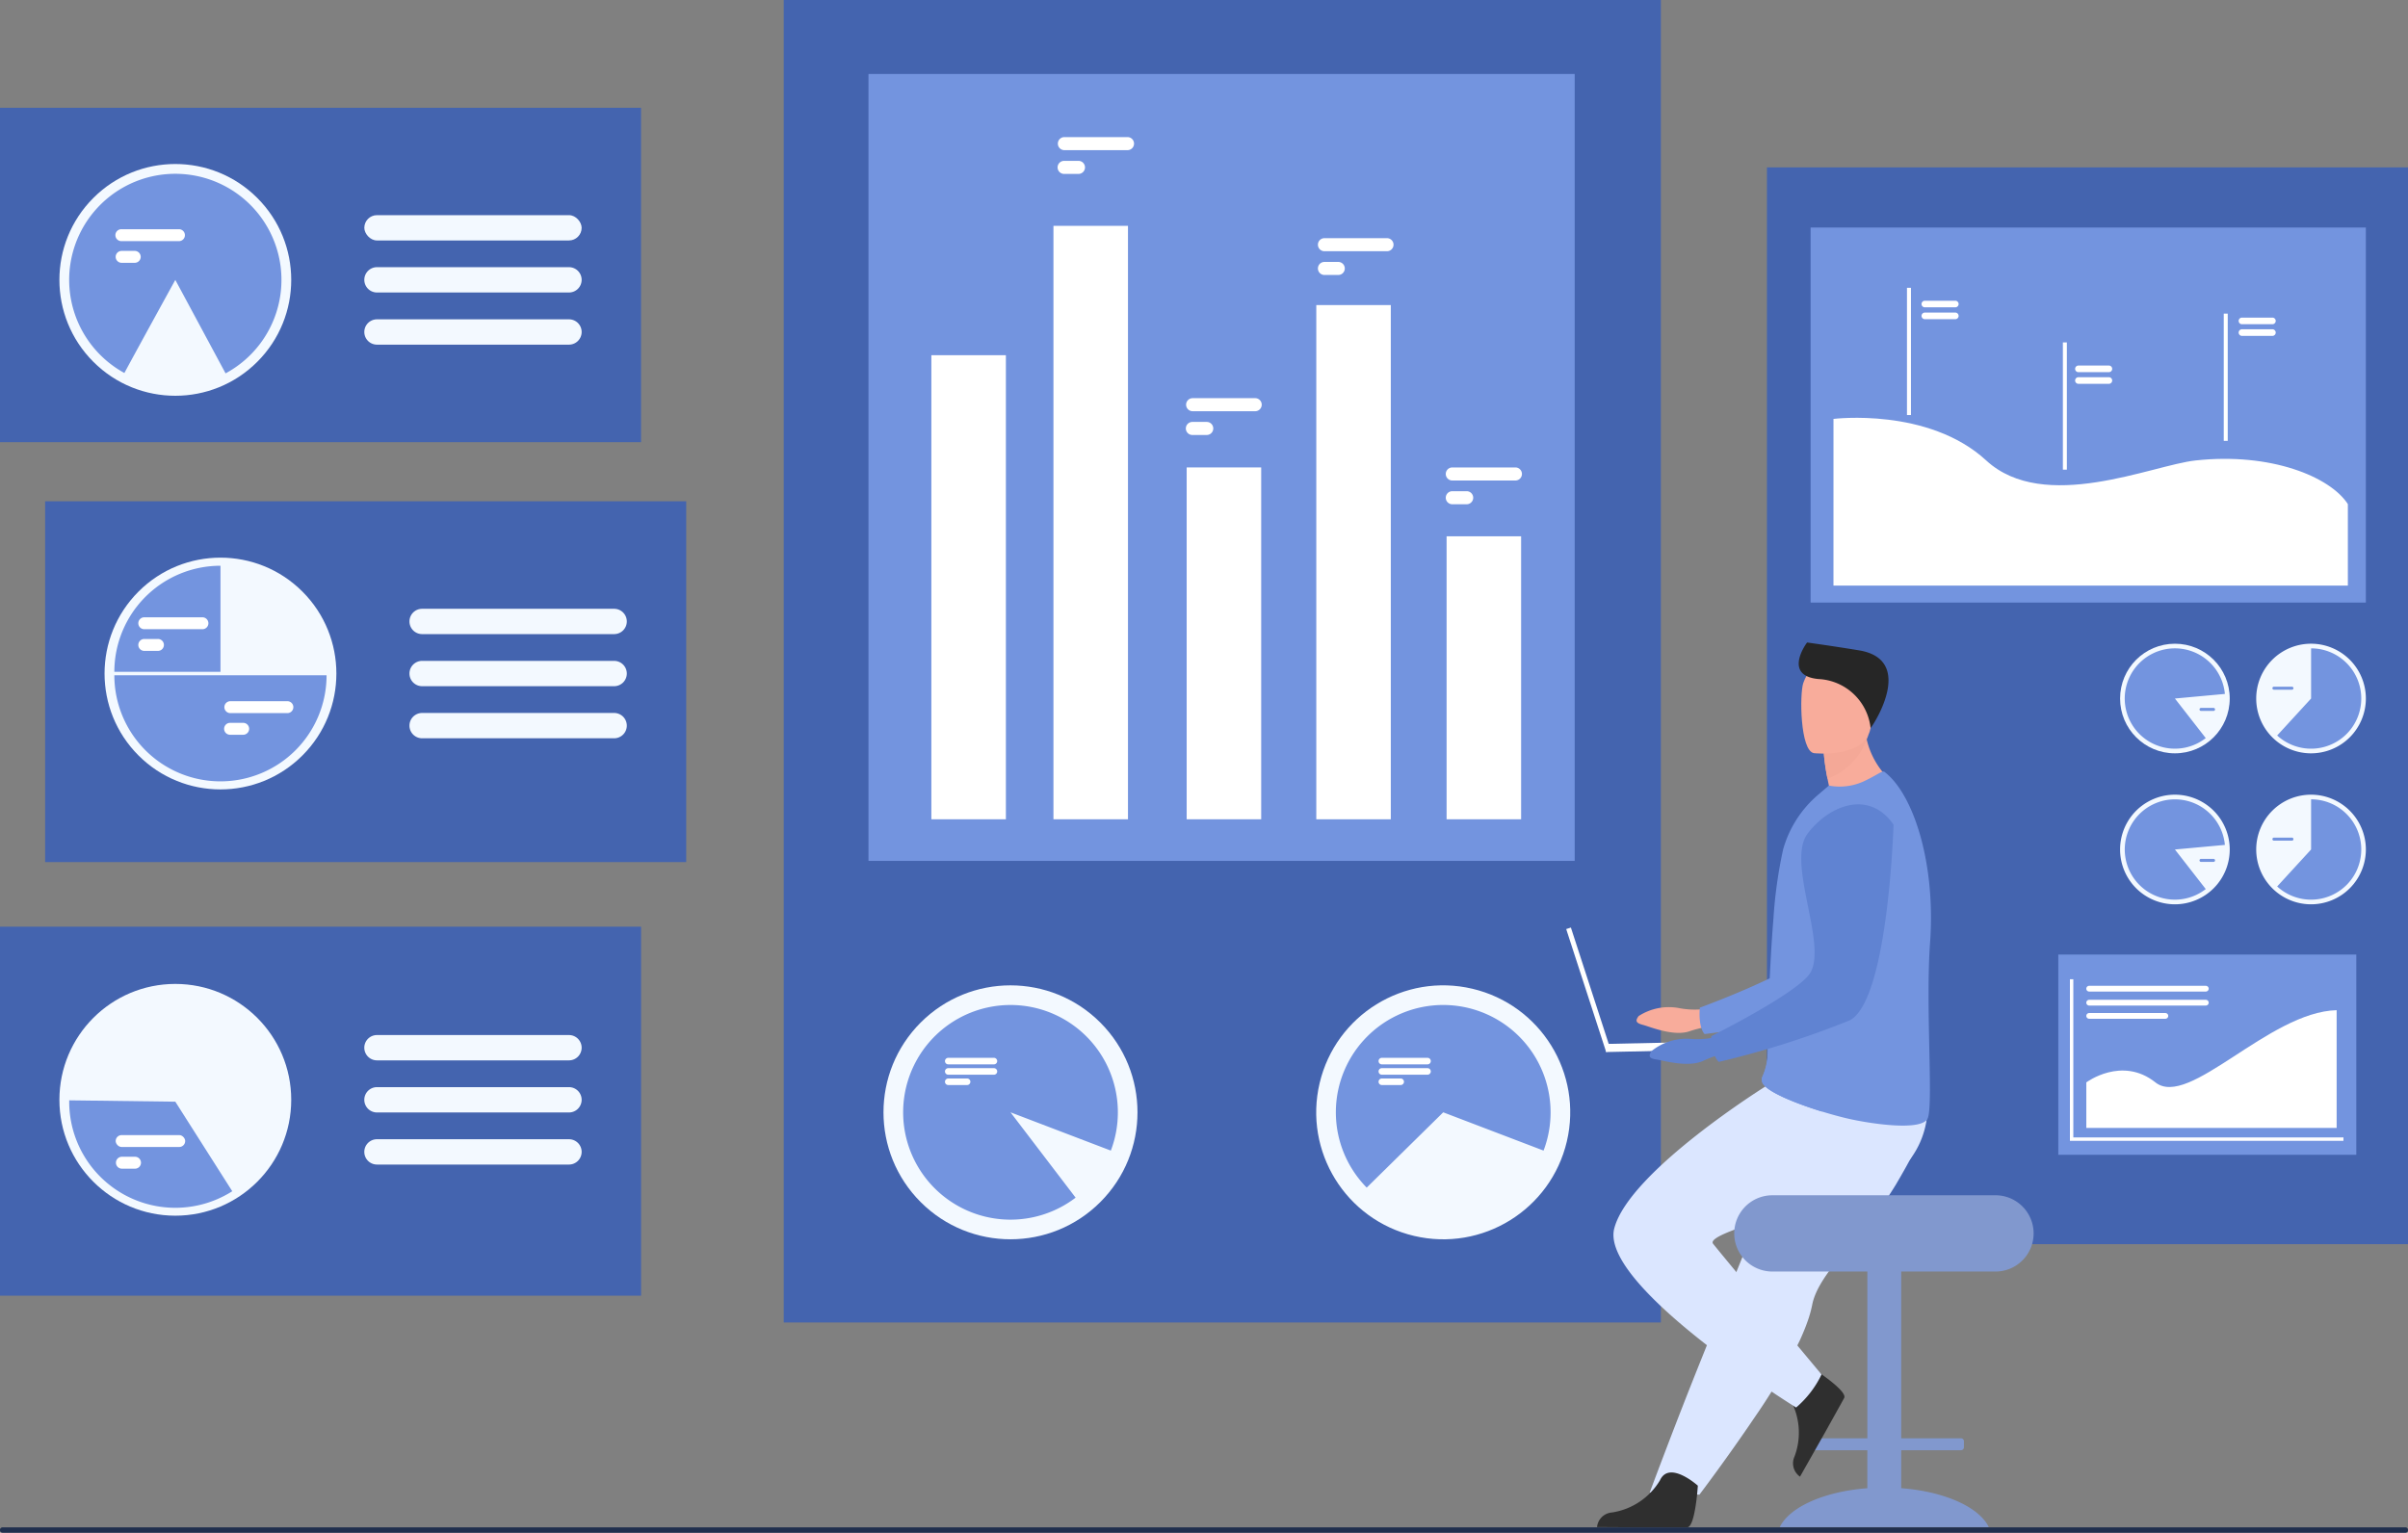
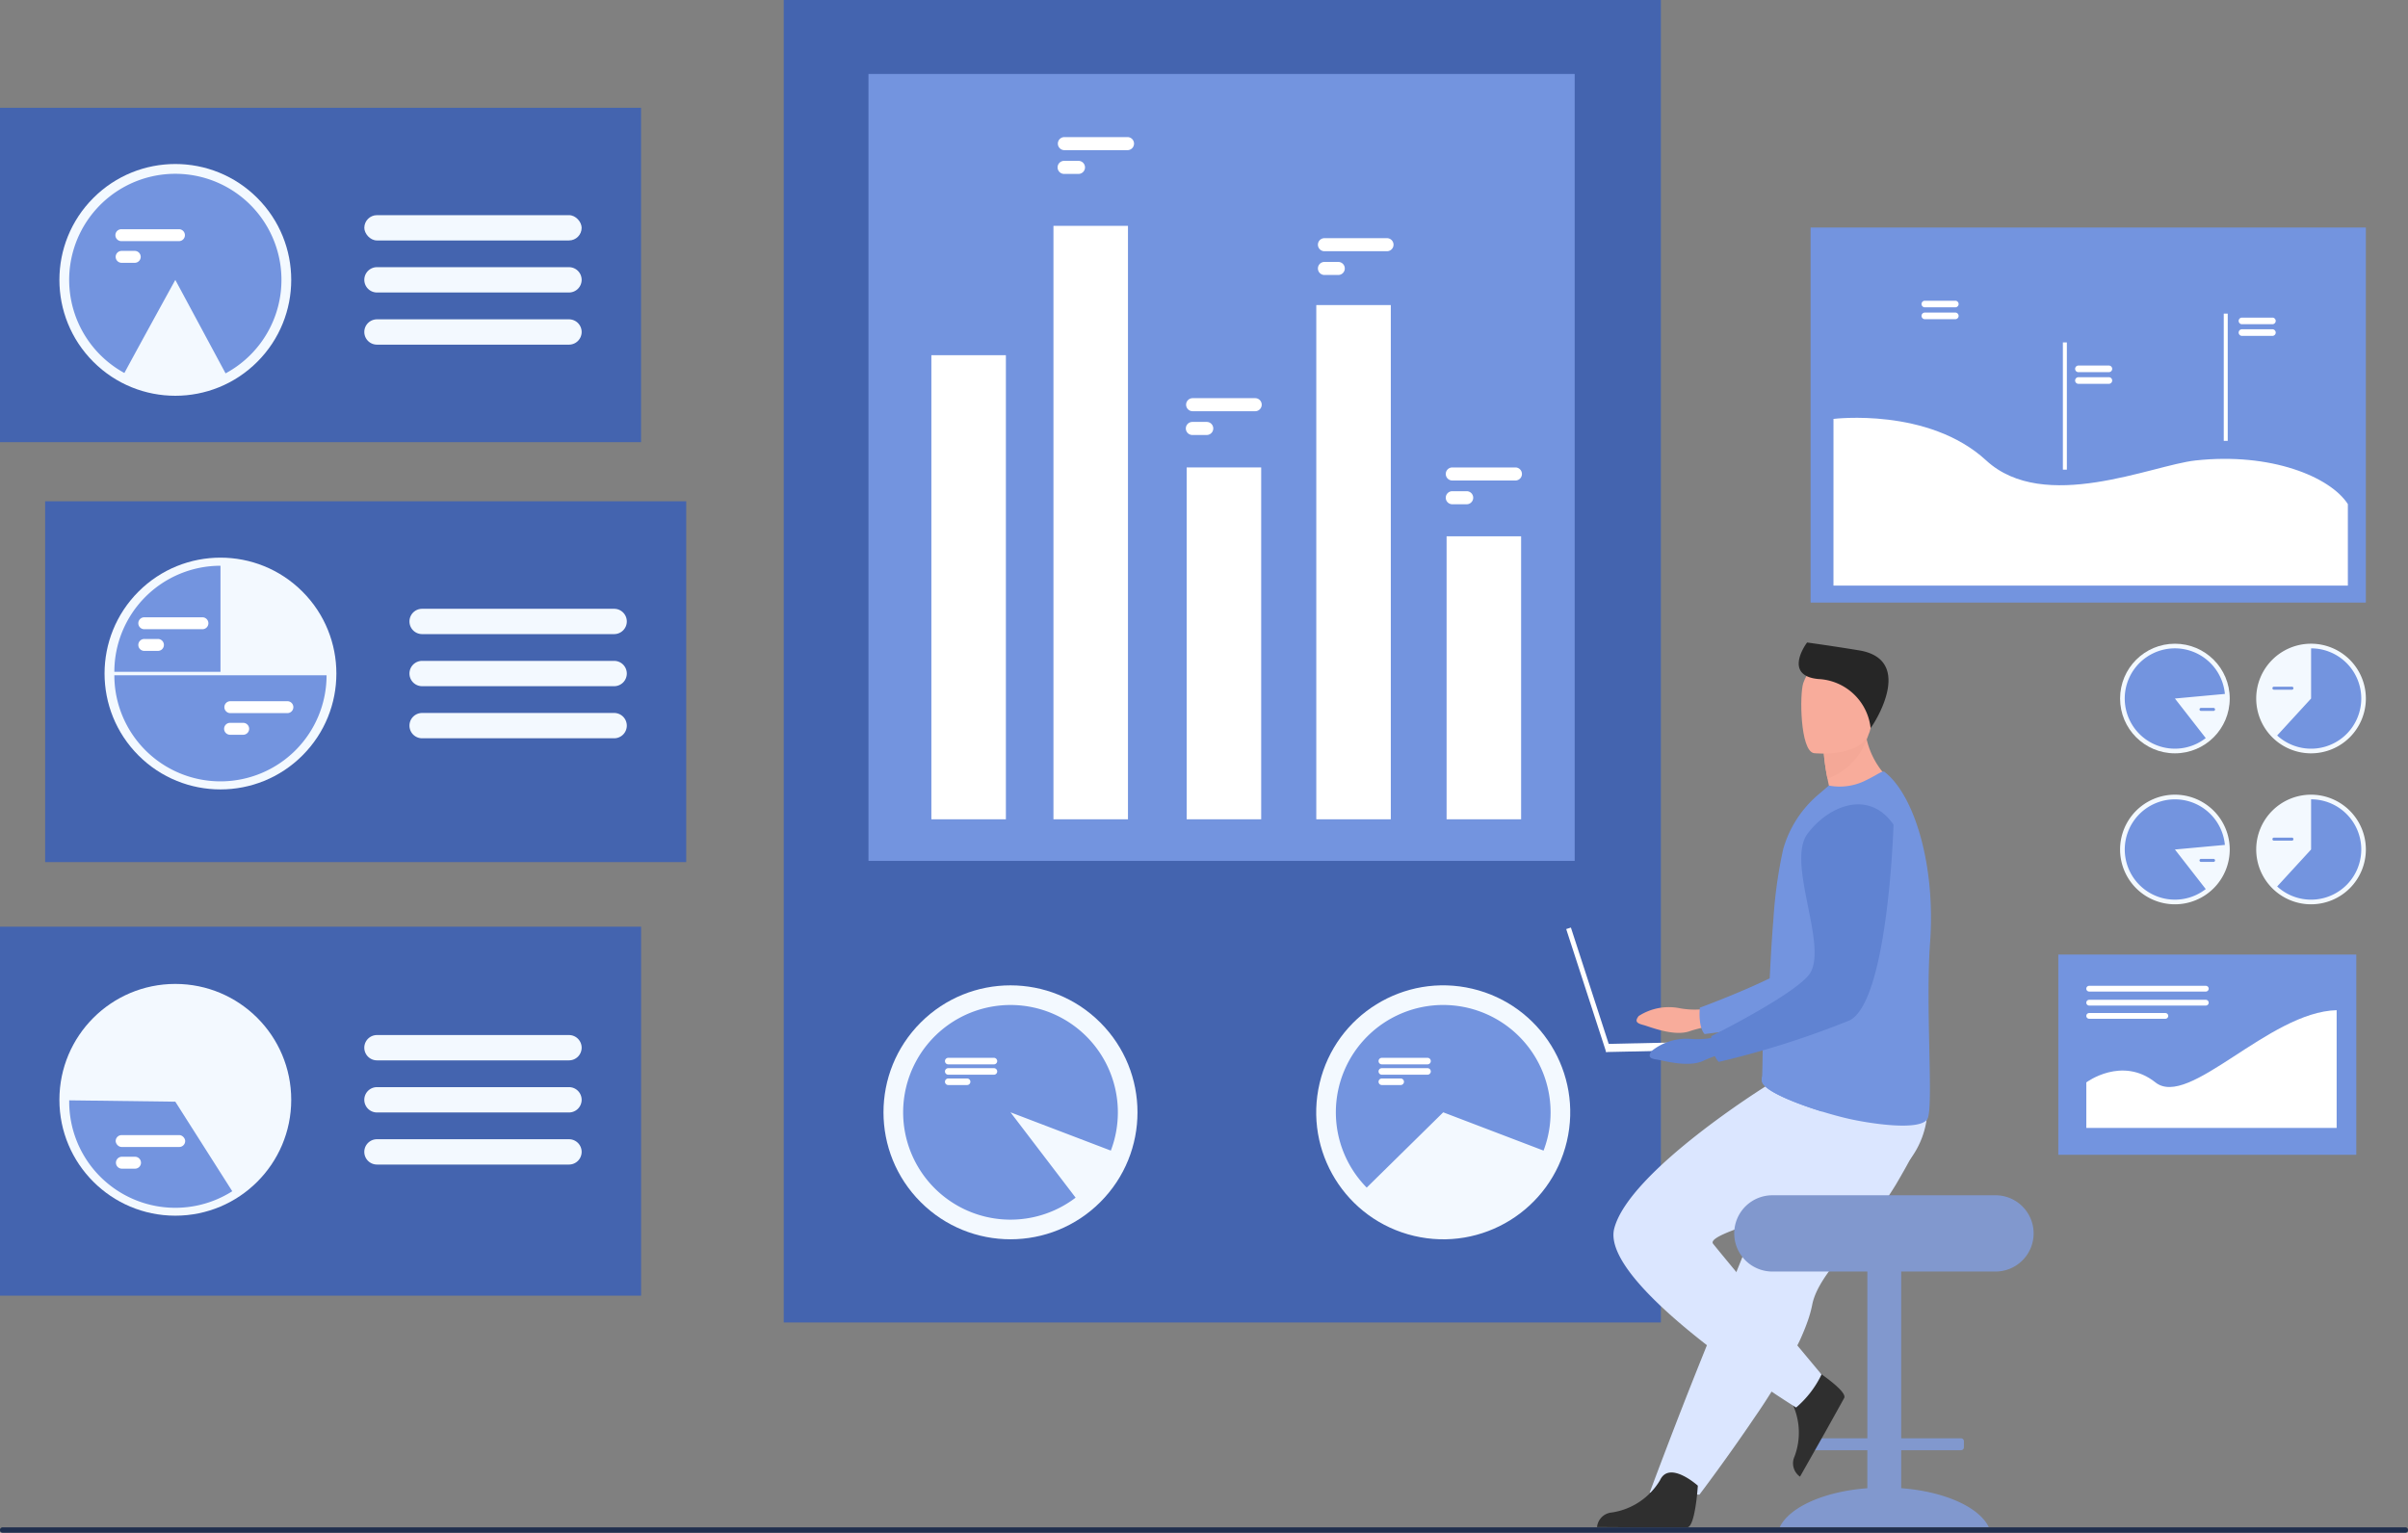
<svg xmlns="http://www.w3.org/2000/svg" width="190.232" height="121.118" viewBox="0 0 190.232 121.118">
  <rect x="0" y="0" width="190.232" height="121.118" fill="#808080" stroke="none" />
  <g id="alcohol_sec5_2" transform="translate(-1060.051 -5281)">
    <g id="Group_27565" data-name="Group 27565">
      <g id="Group_27522" data-name="Group 27522" transform="translate(1058.404 5281)">
        <g id="Group_27506" data-name="Group 27506" transform="translate(141.235 13.226)">
-           <rect id="Rectangle_18627" data-name="Rectangle 18627" width="50.644" height="85.089" fill="#4464af" />
          <path id="Path_81458" data-name="Path 81458" d="M0,0H43.866V29.638H0Z" transform="translate(3.449 4.753)" fill="#7394df" />
          <path id="Path_80497" data-name="Path 80497" d="M0,0H23.543V15.824H0Z" transform="translate(23.016 62.204)" fill="#7394df" />
          <path id="Path_80382" data-name="Path 80382" d="M2713.473,623.2s7.49-.933,12.066,3.283,13.1.373,16.535,0c5.969-.65,10.648,1.3,12.035,3.45v6.439h-40.637Z" transform="translate(-2708.216 -603.323)" fill="#fff" />
-           <rect id="Rectangle_18630" data-name="Rectangle 18630" width="0.314" height="10.055" transform="translate(11.063 9.517)" fill="#fff" />
          <rect id="Rectangle_18631" data-name="Rectangle 18631" width="0.314" height="10.055" transform="translate(23.38 13.832)" fill="#fff" />
          <rect id="Rectangle_18632" data-name="Rectangle 18632" width="0.314" height="10.055" transform="translate(36.089 11.557)" fill="#fff" />
          <path id="Path_80383" data-name="Path 80383" d="M2814.223,493.131h-2.406a.263.263,0,0,1-.262-.261h0a.263.263,0,0,1,.262-.261h2.406a.263.263,0,0,1,.262.261h0A.263.263,0,0,1,2814.223,493.131Z" transform="translate(-2799.342 -482.071)" fill="#fff" />
          <path id="Path_80384" data-name="Path 80384" d="M2814.223,506.4h-2.406a.263.263,0,0,1-.262-.262h0a.263.263,0,0,1,.262-.261h2.406a.263.263,0,0,1,.262.261h0A.263.263,0,0,1,2814.223,506.4Z" transform="translate(-2799.342 -494.403)" fill="#fff" />
          <path id="Path_80385" data-name="Path 80385" d="M2985.315,565.4h-2.406a.262.262,0,0,1-.261-.262h0a.262.262,0,0,1,.261-.261h2.406a.262.262,0,0,1,.261.261h0A.262.262,0,0,1,2985.315,565.4Z" transform="translate(-2958.301 -549.217)" fill="#fff" />
          <path id="Path_80386" data-name="Path 80386" d="M2985.315,578.4h-2.406a.262.262,0,0,1-.261-.262h0a.262.262,0,0,1,.261-.261h2.406a.262.262,0,0,1,.261.261h0A.262.262,0,0,1,2985.315,578.4Z" transform="translate(-2958.301 -561.296)" fill="#fff" />
          <path id="Path_80387" data-name="Path 80387" d="M3167.471,511.936h-2.406a.262.262,0,0,1-.261-.261h0a.262.262,0,0,1,.261-.261h2.406a.262.262,0,0,1,.261.261h0A.262.262,0,0,1,3167.471,511.936Z" transform="translate(-3127.538 -499.542)" fill="#fff" />
          <path id="Path_80388" data-name="Path 80388" d="M3167.471,524.938h-2.406a.262.262,0,0,1-.261-.261h0a.262.262,0,0,1,.261-.262h2.406a.262.262,0,0,1,.261.262h0A.262.262,0,0,1,3167.471,524.938Z" transform="translate(-3127.538 -511.622)" fill="#fff" />
          <g id="Group_27500" data-name="Group 27500" transform="translate(38.653 37.641)">
            <path id="Path_80389" data-name="Path 80389" d="M3184.363,879.128a4.331,4.331,0,1,1,4.332,4.331A4.331,4.331,0,0,1,3184.363,879.128Z" transform="translate(-3184.363 -874.797)" fill="#f3f9ff" />
            <path id="Path_80390" data-name="Path 80390" d="M3214.3,883.938a3.964,3.964,0,0,1-6.644,2.921l2.68-2.921v-3.964A3.964,3.964,0,0,1,3214.3,883.938Z" transform="translate(-3206.001 -879.607)" fill="#7394df" />
            <path id="Path_80391" data-name="Path 80391" d="M3203.938,922.9h-1.424a.12.12,0,0,1-.119-.119h0a.12.12,0,0,1,.119-.119h1.424a.119.119,0,0,1,.119.119h0A.119.119,0,0,1,3203.938,922.9Z" transform="translate(-3201.116 -919.266)" fill="#7394df" />
          </g>
          <g id="Group_27501" data-name="Group 27501" transform="translate(27.899 37.641)">
            <circle id="Ellipse_3740" data-name="Ellipse 3740" cx="4.331" cy="4.331" r="4.331" fill="#f3f9ff" />
            <path id="Path_80392" data-name="Path 80392" d="M3041.866,883.938l2.436,3.127a3.964,3.964,0,1,1,1.512-3.49Z" transform="translate(-3037.535 -879.607)" fill="#7394df" />
            <path id="Path_80393" data-name="Path 80393" d="M3122.306,946.566h-.991a.119.119,0,0,1-.119-.119h0a.119.119,0,0,1,.119-.119h.991a.12.12,0,0,1,.119.119h0A.12.12,0,0,1,3122.306,946.566Z" transform="translate(-3114.922 -941.255)" fill="#7394df" />
          </g>
          <g id="Group_27502" data-name="Group 27502" transform="translate(38.653 49.571)">
            <path id="Path_80394" data-name="Path 80394" d="M3184.363,1047.341a4.331,4.331,0,1,1,4.332,4.331A4.332,4.332,0,0,1,3184.363,1047.341Z" transform="translate(-3184.363 -1043.01)" fill="#f3f9ff" />
            <path id="Path_80395" data-name="Path 80395" d="M3214.3,1052.15a3.964,3.964,0,0,1-6.644,2.921l2.68-2.921v-3.964A3.964,3.964,0,0,1,3214.3,1052.15Z" transform="translate(-3206.001 -1047.819)" fill="#7394df" />
            <path id="Path_80396" data-name="Path 80396" d="M3203.938,1091.11h-1.424a.12.12,0,0,1-.119-.119h0a.12.12,0,0,1,.119-.119h1.424a.119.119,0,0,1,.119.119h0A.119.119,0,0,1,3203.938,1091.11Z" transform="translate(-3201.116 -1087.478)" fill="#7394df" />
          </g>
          <g id="Group_27503" data-name="Group 27503" transform="translate(27.899 49.571)">
            <path id="Path_80397" data-name="Path 80397" d="M3032.729,1047.341a4.331,4.331,0,1,1,4.331,4.331A4.331,4.331,0,0,1,3032.729,1047.341Z" transform="translate(-3032.729 -1043.01)" fill="#f3f9ff" />
            <path id="Path_80398" data-name="Path 80398" d="M3045.814,1051.788a3.963,3.963,0,1,0-1.512,3.49l-2.436-3.128Z" transform="translate(-3037.535 -1047.819)" fill="#7394df" />
            <path id="Path_80399" data-name="Path 80399" d="M3122.306,1114.779h-.991a.119.119,0,0,1-.119-.119h0a.119.119,0,0,1,.119-.119h.991a.12.12,0,0,1,.119.119h0A.12.12,0,0,1,3122.306,1114.779Z" transform="translate(-3114.922 -1109.468)" fill="#7394df" />
          </g>
          <g id="Group_27504" data-name="Group 27504" transform="translate(23.934 64.154)">
-             <path id="Path_80400" data-name="Path 80400" d="M2998.437,1261.416h-21.609v-12.768h.269v12.5h21.341Z" transform="translate(-2976.827 -1248.647)" fill="#fff" />
-           </g>
+             </g>
          <g id="Group_27505" data-name="Group 27505" transform="translate(25.231 64.675)">
            <path id="Path_80401" data-name="Path 80401" d="M3000.571,1288.834c-2.645-2.106-5.458,0-5.458,0v3.6h19.776v-9.306C3009.515,1283.264,3003.217,1290.939,3000.571,1288.834Z" transform="translate(-2995.113 -1281.203)" fill="#fff" />
            <path id="Path_80402" data-name="Path 80402" d="M2995.339,1256.444h9.215a.226.226,0,1,0,0-.453h-9.215a.226.226,0,0,0,0,.453Z" transform="translate(-2995.113 -1255.991)" fill="#fff" />
            <path id="Path_80403" data-name="Path 80403" d="M2995.339,1272.045h9.215a.226.226,0,1,0,0-.453h-9.215a.226.226,0,0,0,0,.453Z" transform="translate(-2995.113 -1270.486)" fill="#fff" />
            <path id="Rectangle_18633" data-name="Rectangle 18633" d="M.226,0H6.246a.226.226,0,0,1,.226.226v0a.226.226,0,0,1-.226.226H.226A.226.226,0,0,1,0,.226v0A.226.226,0,0,1,.226,0Z" transform="translate(0 2.151)" fill="#fff" />
          </g>
        </g>
        <g id="Group_27511" data-name="Group 27511" transform="translate(63.562)">
          <rect id="Rectangle_18634" data-name="Rectangle 18634" width="69.294" height="104.503" fill="#4464af" />
          <rect id="Rectangle_18635" data-name="Rectangle 18635" width="55.79" height="62.184" transform="translate(6.695 5.845)" fill="#7394df" />
          <circle id="Ellipse_3741" data-name="Ellipse 3741" cx="10.033" cy="10.033" r="10.033" transform="translate(3.725 87.897) rotate(-45)" fill="#f3f9ff" />
          <path id="Path_80404" data-name="Path 80404" d="M1694.073,1285.821a8.481,8.481,0,1,0-3.337,6.743l-5.144-6.743,7.926,3.025A8.469,8.469,0,0,0,1694.073,1285.821Z" transform="translate(-1667.677 -1197.924)" fill="#7394df" />
          <circle id="Ellipse_3742" data-name="Ellipse 3742" cx="10.033" cy="10.033" r="10.033" transform="translate(40.03 95.357) rotate(-76.718)" fill="#f3f9ff" />
          <path id="Path_80405" data-name="Path 80405" d="M2167.627,1277.339a8.481,8.481,0,0,0-6.045,14.431l6.045-5.949,7.926,3.025a8.487,8.487,0,0,0-7.926-11.507Z" transform="translate(-2115.527 -1197.924)" fill="#7394df" />
          <g id="Group_27507" data-name="Group 27507" transform="translate(46.992 83.591)">
            <path id="Path_80406" data-name="Path 80406" d="M2210.588,1336.222h-3.61a.259.259,0,0,0-.258.258h0a.258.258,0,0,0,.258.258h3.61a.259.259,0,0,0,.258-.258h0A.259.259,0,0,0,2210.588,1336.222Z" transform="translate(-2206.72 -1336.222)" fill="#fff" />
            <path id="Path_80407" data-name="Path 80407" d="M2210.588,1347.736h-3.61a.258.258,0,0,0,0,.516h3.61a.258.258,0,1,0,0-.516Z" transform="translate(-2206.72 -1346.919)" fill="#fff" />
            <path id="Path_80408" data-name="Path 80408" d="M2208.469,1359.252h-1.491a.258.258,0,0,0,0,.516h1.491a.258.258,0,0,0,0-.516Z" transform="translate(-2206.72 -1357.619)" fill="#fff" />
          </g>
          <g id="Group_27508" data-name="Group 27508" transform="translate(12.738 83.591)">
            <path id="Path_80409" data-name="Path 80409" d="M1727.571,1336.222h-3.61a.259.259,0,0,0-.258.258h0a.259.259,0,0,0,.258.258h3.61a.259.259,0,0,0,.258-.258h0A.259.259,0,0,0,1727.571,1336.222Z" transform="translate(-1723.703 -1336.222)" fill="#fff" />
            <path id="Path_80410" data-name="Path 80410" d="M1727.571,1347.736h-3.61a.258.258,0,0,0,0,.516h3.61a.258.258,0,0,0,0-.516Z" transform="translate(-1723.703 -1346.919)" fill="#fff" />
            <path id="Path_80411" data-name="Path 80411" d="M1725.452,1359.252h-1.491a.258.258,0,0,0,0,.516h1.491a.258.258,0,1,0,0-.516Z" transform="translate(-1723.703 -1357.619)" fill="#fff" />
          </g>
          <g id="Group_27509" data-name="Group 27509" transform="translate(11.663 17.846)">
            <rect id="Rectangle_18636" data-name="Rectangle 18636" width="5.887" height="36.673" transform="translate(0 10.222)" fill="#fff" />
            <rect id="Rectangle_18637" data-name="Rectangle 18637" width="5.887" height="46.895" transform="translate(9.645)" fill="#fff" />
            <rect id="Rectangle_18638" data-name="Rectangle 18638" width="5.887" height="27.804" transform="translate(20.169 19.091)" fill="#fff" />
            <rect id="Rectangle_18639" data-name="Rectangle 18639" width="5.887" height="40.635" transform="translate(30.409 6.261)" fill="#fff" />
            <rect id="Rectangle_18640" data-name="Rectangle 18640" width="5.887" height="22.362" transform="translate(40.703 24.533)" fill="#fff" />
          </g>
          <g id="Group_27510" data-name="Group 27510" transform="translate(21.634 10.834)">
            <path id="Path_80412" data-name="Path 80412" d="M2144.344,422.915h-4.986a.516.516,0,0,0,0,1.031h4.986a.516.516,0,0,0,0-1.031Z" transform="translate(-2118.298 -414.928)" fill="#fff" />
            <path id="Path_80413" data-name="Path 80413" d="M2140.494,449.378h-1.136a.516.516,0,0,0,0,1.031h1.136a.516.516,0,0,0,0-1.031Z" transform="translate(-2118.298 -439.514)" fill="#fff" />
            <path id="Path_80414" data-name="Path 80414" d="M1854.655,310.292h-4.986a.516.516,0,0,0,0,1.031h4.986a.516.516,0,1,0,0-1.031Z" transform="translate(-1849.154 -310.292)" fill="#fff" />
            <path id="Path_80415" data-name="Path 80415" d="M1850.805,336.755h-1.135a.517.517,0,0,0-.516.516h0a.517.517,0,0,0,.516.516h1.135a.517.517,0,0,0,.516-.516h0A.517.517,0,0,0,1850.805,336.755Z" transform="translate(-1849.154 -334.878)" fill="#fff" />
            <path id="Path_80416" data-name="Path 80416" d="M1997.528,601.192h-4.986a.516.516,0,0,0,0,1.031h4.986a.516.516,0,0,0,0-1.031Z" transform="translate(-1981.895 -580.562)" fill="#fff" />
            <path id="Path_80417" data-name="Path 80417" d="M1993.678,627.656h-1.135a.517.517,0,0,0-.516.516h0a.517.517,0,0,0,.516.516h1.135a.517.517,0,0,0,.516-.516h0A.517.517,0,0,0,1993.678,627.656Z" transform="translate(-1981.895 -605.149)" fill="#fff" />
            <path id="Path_80418" data-name="Path 80418" d="M2287.074,678.373h-4.985a.516.516,0,1,0,0,1.032h4.985a.516.516,0,1,0,0-1.032Z" transform="translate(-2250.906 -652.269)" fill="#fff" />
            <path id="Path_80419" data-name="Path 80419" d="M2283.224,704.837h-1.135a.516.516,0,1,0,0,1.032h1.135a.516.516,0,0,0,0-1.032Z" transform="translate(-2250.906 -676.856)" fill="#fff" />
          </g>
        </g>
        <g id="Group_27515" data-name="Group 27515" transform="translate(3.567 39.612)">
          <rect id="Rectangle_18642" data-name="Rectangle 18642" width="50.644" height="28.511" transform="translate(1.647)" fill="#4464af" />
          <circle id="Ellipse_3743" data-name="Ellipse 3743" cx="9.157" cy="9.157" r="9.157" transform="translate(2.547 13.611) rotate(-45)" fill="#f3f9ff" />
          <g id="Group_27512" data-name="Group 27512" transform="translate(30.428 8.496)">
            <path id="Path_80420" data-name="Path 80420" d="M1143.36,835.892h-15.169a1,1,0,0,0-1,1h0a1,1,0,0,0,1,1h15.169a1,1,0,0,0,1-1h0A1,1,0,0,0,1143.36,835.892Z" transform="translate(-1127.191 -835.892)" fill="#f3f9ff" />
            <path id="Path_80421" data-name="Path 80421" d="M1143.36,893.927h-15.169a1,1,0,0,0-1,1h0a1,1,0,0,0,1,1h15.169a1,1,0,0,0,1-1h0A1,1,0,0,0,1143.36,893.927Z" transform="translate(-1127.191 -889.811)" fill="#f3f9ff" />
            <path id="Path_80422" data-name="Path 80422" d="M1143.36,951.962h-15.169a1,1,0,1,0,0,2h15.169a1,1,0,1,0,0-2Z" transform="translate(-1127.191 -943.73)" fill="#f3f9ff" />
          </g>
          <path id="Path_80423" data-name="Path 80423" d="M798.435,796.31h8.384v-8.384A8.384,8.384,0,0,0,798.435,796.31Z" transform="translate(-791.321 -782.832)" fill="#7394df" />
          <path id="Path_80424" data-name="Path 80424" d="M815.2,909.951H798.435a8.384,8.384,0,0,0,8.384,8.384h0A8.384,8.384,0,0,0,815.2,909.951Z" transform="translate(-791.321 -896.203)" fill="#7394df" />
          <g id="Group_27513" data-name="Group 27513" transform="translate(9.029 9.168)">
            <path id="Path_80425" data-name="Path 80425" d="M830.459,845.367h-4.55a.471.471,0,1,0,0,.941h4.55a.471.471,0,1,0,0-.941Z" transform="translate(-825.438 -845.367)" fill="#fff" />
            <path id="Path_80426" data-name="Path 80426" d="M826.945,869.52h-1.036a.471.471,0,1,0,0,.941h1.036a.471.471,0,1,0,0-.941Z" transform="translate(-825.438 -867.807)" fill="#fff" />
          </g>
          <g id="Group_27514" data-name="Group 27514" transform="translate(15.784 15.798)">
            <path id="Path_80427" data-name="Path 80427" d="M925.713,938.852h-4.55a.471.471,0,0,0,0,.941h4.55a.471.471,0,0,0,0-.941Z" transform="translate(-920.692 -938.852)" fill="#fff" />
            <path id="Path_80428" data-name="Path 80428" d="M922.2,963h-1.036a.472.472,0,0,0-.471.471h0a.472.472,0,0,0,.471.471H922.2a.472.472,0,0,0,.471-.471h0A.472.472,0,0,0,922.2,963Z" transform="translate(-920.692 -961.29)" fill="#fff" />
          </g>
        </g>
        <g id="Group_27518" data-name="Group 27518" transform="translate(0 73.229)">
          <path id="Path_80430" data-name="Path 80430" d="M671.054,1190.109v29.158H721.7v-29.158Z" transform="translate(-669.407 -1190.109)" fill="#4464af" />
          <circle id="Ellipse_3744" data-name="Ellipse 3744" cx="9.157" cy="9.157" r="9.157" transform="translate(6.34 4.522)" fill="#f3f9ff" />
          <g id="Group_27516" data-name="Group 27516" transform="translate(30.428 8.563)">
            <path id="Path_80431" data-name="Path 80431" d="M1077.886,1312.856h15.17a1,1,0,1,0,0-2h-15.17a1,1,0,0,0,0,2Z" transform="translate(-1076.887 -1310.857)" fill="#f3f9ff" />
            <path id="Path_80432" data-name="Path 80432" d="M1093.056,1368.893h-15.17a1,1,0,0,0,0,2h15.17a1,1,0,1,0,0-2Z" transform="translate(-1076.887 -1364.777)" fill="#f3f9ff" />
            <path id="Path_80433" data-name="Path 80433" d="M1093.056,1426.928h-15.17a1,1,0,0,0-1,1h0a1,1,0,0,0,1,1h15.17a1,1,0,0,0,1-1h0A1,1,0,0,0,1093.056,1426.928Z" transform="translate(-1076.887 -1418.696)" fill="#f3f9ff" />
          </g>
          <path id="Path_80434" data-name="Path 80434" d="M756.515,1383.687l-8.383-.107c0,.035,0,.071,0,.107a8.384,8.384,0,0,0,12.882,7.076Z" transform="translate(-741.018 -1369.859)" fill="#7394df" />
          <g id="Group_27517" data-name="Group 27517" transform="translate(10.785 16.467)">
            <rect id="Rectangle_18643" data-name="Rectangle 18643" width="5.492" height="0.941" rx="0.471" transform="translate(0)" fill="#fff" />
            <path id="Path_80435" data-name="Path 80435" d="M801.414,1446.461h-1.036a.471.471,0,0,0,0,.941h1.036a.471.471,0,1,0,0-.941Z" transform="translate(-799.907 -1444.748)" fill="#fff" />
          </g>
        </g>
        <g id="Group_27521" data-name="Group 27521" transform="translate(0 8.518)">
          <rect id="Rectangle_18645" data-name="Rectangle 18645" width="50.644" height="26.422" transform="translate(1.647)" fill="#4464af" />
          <circle id="Ellipse_3745" data-name="Ellipse 3745" cx="9.157" cy="9.157" r="9.157" transform="translate(2.547 13.599) rotate(-45)" fill="#f3f9ff" />
          <path id="Path_80436" data-name="Path 80436" d="M756.517,351.191a8.384,8.384,0,0,0-4.024,15.74c1.343-2.488,4.024-7.356,4.024-7.356l3.97,7.385a8.384,8.384,0,0,0-3.97-15.769Z" transform="translate(-741.02 -345.975)" fill="#7394df" />
          <g id="Group_27519" data-name="Group 27519" transform="translate(30.428 8.484)">
            <rect id="Rectangle_18646" data-name="Rectangle 18646" width="17.169" height="1.999" rx="1" fill="#f3f9ff" />
            <path id="Path_80437" data-name="Path 80437" d="M1093.058,455.3h-15.169a1,1,0,0,0,0,2h15.169a1,1,0,1,0,0-2Z" transform="translate(-1076.889 -451.189)" fill="#f3f9ff" />
            <path id="Path_80438" data-name="Path 80438" d="M1093.058,513.34h-15.169a1,1,0,0,0,0,2h15.169a1,1,0,1,0,0-2Z" transform="translate(-1076.889 -505.108)" fill="#f3f9ff" />
          </g>
          <g id="Group_27520" data-name="Group 27520" transform="translate(10.785 9.595)">
            <path id="Path_80439" data-name="Path 80439" d="M804.93,412.94h-4.55a.471.471,0,1,0,0,.941h4.55a.471.471,0,0,0,0-.941Z" transform="translate(-799.909 -412.94)" fill="#fff" />
            <path id="Path_80440" data-name="Path 80440" d="M801.416,437.092H800.38a.472.472,0,0,0-.471.471h0a.472.472,0,0,0,.471.471h1.036a.472.472,0,0,0,.471-.471h0A.472.472,0,0,0,801.416,437.092Z" transform="translate(-799.909 -435.379)" fill="#fff" />
          </g>
        </g>
      </g>
      <g id="Group_27529" data-name="Group 27529" transform="translate(1183.781 5331.771)">
        <g id="Group_27526" data-name="Group 27526" transform="translate(5.557 11.909)">
          <path id="Path_80481" data-name="Path 80481" d="M2500.347,1279.439a6.594,6.594,0,0,1-2.818.113,4.393,4.393,0,0,0-3.284.611c-.3.4-.192.558.35.7s2.46.956,3.722.483a10.048,10.048,0,0,1,2.906-.491Z" transform="translate(-2494.079 -1262.553)" fill="#f8ac9b" />
          <path id="Path_80482" data-name="Path 80482" d="M2580.444,1043.26s-1.936,13.755-5.14,14.987a70.663,70.663,0,0,1-10.637,2.125s-.506-.411-.383-2.083c0,0,7.322-2.688,8.362-4.15,1.548-2.175-.96-8.888.981-10.931S2578.842,1040.286,2580.444,1043.26Z" transform="translate(-2559.287 -1041.34)" fill="#7394df" />
        </g>
        <path id="Path_80483" data-name="Path 80483" d="M2663.182,1529.024v-3h4.722a.232.232,0,0,0,.231-.232v-.48a.232.232,0,0,0-.231-.232h-4.722V1508.01a.874.874,0,0,0-.871-.871h-.934a.874.874,0,0,0-.871.871v17.072h-4.721a.233.233,0,0,0-.232.232v.48a.233.233,0,0,0,.232.232h4.721v3c-3.417.258-6.153,1.488-6.921,3.077H2670.1C2669.335,1530.513,2666.6,1529.283,2663.182,1529.024Z" transform="translate(-2636.716 -1462.196)" fill="#8198ce" />
        <path id="Path_80484" data-name="Path 80484" d="M2528.156,1371.235a24.07,24.07,0,0,1-1.891,2.7c-2.08,2.626-4.344,4.791-4.738,6.837a9.261,9.261,0,0,1-.366,1.31c-.165.469-.368.962-.6,1.471a45.418,45.418,0,0,1-3.521,6.018c-2.278,3.376-4.42,6.193-4.42,6.193l-3.929-.168c.157-.394,1.871-5.055,4.163-10.751.931-2.312,1.92-4.772,2.875-7.144l.38-.945.86-2.136,3.867-9.608s8.6-3.259,9.5-1.147C2531.066,1365.612,2530.466,1367.318,2528.156,1371.235Z" transform="translate(-2502.095 -1328.427)" fill="#dbe6ff" />
        <path id="Path_80485" data-name="Path 80485" d="M2458.021,1799.266s-.2,3.242-.828,3.288c-.083.006-3.181.006-3.181.006l-3.954-.023a1.283,1.283,0,0,1,1.182-1.154,5.36,5.36,0,0,0,3.791-2.542C2455.766,1797.234,2458.021,1799.266,2458.021,1799.266Z" transform="translate(-2447.622 -1732.637)" fill="#2f2f2f" />
        <path id="Path_80486" data-name="Path 80486" d="M2663.688,1682.331s2.732,1.756,2.467,2.326c-.035.076-1.545,2.781-1.545,2.781l-1.948,3.442a1.283,1.283,0,0,1-.432-1.595,5.36,5.36,0,0,0-.371-4.549C2660.814,1683.309,2663.688,1682.331,2663.688,1682.331Z" transform="translate(-2644.191 -1624.964)" fill="#2f2f2f" />
        <path id="Path_80487" data-name="Path 80487" d="M2480.374,1367.563s-10.8,6.726-12,11.246,14.364,14.163,14.364,14.163a7.931,7.931,0,0,0,2.009-2.612s-7.038-8.432-8.564-10.322c-.937-1.161,13.863-4.018,15.671-6.831a6.88,6.88,0,0,0,1.161-5.179Z" transform="translate(-2464.575 -1332.519)" fill="#dbe6ff" />
        <path id="Path_80498" data-name="Path 80498" d="M3.013,0h17.68a3.014,3.014,0,0,1,0,6.027H3.014A3.014,3.014,0,0,1,0,3.013H0A3.013,3.013,0,0,1,3.013,0Z" transform="translate(13.274 43.681)" fill="#8198ce" />
        <path id="Path_80488" data-name="Path 80488" d="M2687.358,962.566a6.1,6.1,0,0,0-1.645,1.491c2.587.669,6.875-1.728,6.875-1.728a6.346,6.346,0,0,1-2.282-3.577c-.031-.124-.06-.251-.085-.381a7.773,7.773,0,0,1-.14-1.346l-1.188,1.065-1.976,1.77a16.934,16.934,0,0,0,.292,2C2687.252,962.077,2687.3,962.314,2687.358,962.566Z" transform="translate(-2666.566 -951.095)" fill="#f8ac9b" />
        <path id="Path_80489" data-name="Path 80489" d="M2646.823,1030.721c-.371,4.984.253,12.56-.168,13.873-.363,1.133-4.632.462-6.282.084-.611-.14-1.351-.34-2.115-.576-2.131-.66-4.453-1.6-4.7-2.3a.6.6,0,0,1-.023-.081.638.638,0,0,1,0-.293,4.989,4.989,0,0,0,.44-1.625c.042-.986.036-2.146.073-3.395,0-.141,0-.294.019-.434v-.051c0-.027,0-.053,0-.08.036-1.392.109-2.855.193-4.307.054-.911.115-1.814.187-2.679a35.861,35.861,0,0,1,.768-5.473,8.79,8.79,0,0,1,2.824-4.358l.786-.675a4.547,4.547,0,0,0,2.853-.38c1.016-.482,1.366-.828,1.543-.7C2645.574,1019.084,2647.261,1024.629,2646.823,1030.721Z" transform="translate(-2618.074 -1007.046)" fill="#7394df" />
-         <path id="Path_80490" data-name="Path 80490" d="M2638.627,1240.049c-2.131-.66-4.453-1.6-4.7-2.3a.563.563,0,0,1-.023-.081c0-.1,0-.2,0-.293a4.988,4.988,0,0,0,.44-1.625c.042-.986.036-2.146.073-3.395,0-.14,0-.294.019-.434v-.051l0-.08,8.049-3.651A18.774,18.774,0,0,1,2638.627,1240.049Z" transform="translate(-2618.429 -1202.983)" fill="#7394df" />
+         <path id="Path_80490" data-name="Path 80490" d="M2638.627,1240.049c-2.131-.66-4.453-1.6-4.7-2.3a.563.563,0,0,1-.023-.081c0-.1,0-.2,0-.293c.042-.986.036-2.146.073-3.395,0-.14,0-.294.019-.434v-.051l0-.08,8.049-3.651A18.774,18.774,0,0,1,2638.627,1240.049Z" transform="translate(-2618.429 -1202.983)" fill="#7394df" />
        <path id="Path_80491" data-name="Path 80491" d="M2702.692,973.805a16.872,16.872,0,0,0,.292,2,5.24,5.24,0,0,0,3.1-3.105c.083-.209.12-.338.12-.338l-.2-.043-1.329-.281Z" transform="translate(-2682.341 -965.041)" fill="#f4a897" />
        <path id="Path_80492" data-name="Path 80492" d="M2678.554,904.388s4.239.478,4.5-2.166.978-4.364-1.718-4.781-3.321.541-3.621,1.4S2677.458,904.2,2678.554,904.388Z" transform="translate(-2658.984 -895.643)" fill="#f8ac9b" />
        <path id="Path_80493" data-name="Path 80493" d="M2680.426,880.18a4.355,4.355,0,0,0-4.128-3.874c-2.643-.249-1.169-2.524-.888-2.887,0,0,2.025.278,4.1.621C2683.868,874.759,2680.854,879.633,2680.426,880.18Z" transform="translate(-2656.378 -873.419)" fill="#262626" />
        <g id="Group_27527" data-name="Group 27527" transform="translate(0 22.525)">
          <rect id="Rectangle_18648" data-name="Rectangle 18648" width="0.39" height="10.217" transform="translate(0 0.121) rotate(-18.001)" fill="#fff" />
          <rect id="Rectangle_18649" data-name="Rectangle 18649" width="10.721" height="0.641" transform="translate(3.143 9.196) rotate(-1.224)" fill="#fff" />
        </g>
        <g id="Group_27528" data-name="Group 27528" transform="translate(6.598 12.792)">
          <path id="Path_80494" data-name="Path 80494" d="M2514.881,1309.257a6.6,6.6,0,0,1-2.788.423,4.392,4.392,0,0,0-3.2.97c-.258.43-.129.576.424.653s2.551.679,3.752.069a10.05,10.05,0,0,1,2.834-.808Z" transform="translate(-2508.769 -1291.14)" fill="#6083d2" />
          <path id="Path_80495" data-name="Path 80495" d="M2591.651,1055.393s-.408,13.885-3.457,15.462a70.639,70.639,0,0,1-10.337,3.284s-.549-.353-.61-2.028c0,0,6.98-3.479,7.853-5.046,1.3-2.333-1.935-8.728-.229-10.973S2589.73,1052.614,2591.651,1055.393Z" transform="translate(-2572.391 -1053.792)" fill="#6083d2" />
        </g>
      </g>
    </g>
    <path id="Path_80496" data-name="Path 80496" d="M564.266,1859.811H374.405a.2.2,0,0,1-.185-.212h0a.2.2,0,0,1,.185-.212H564.266a.2.2,0,0,1,.185.212h0A.2.2,0,0,1,564.266,1859.811Z" transform="translate(685.831 3542.307)" fill="#202f4e" />
  </g>
</svg>